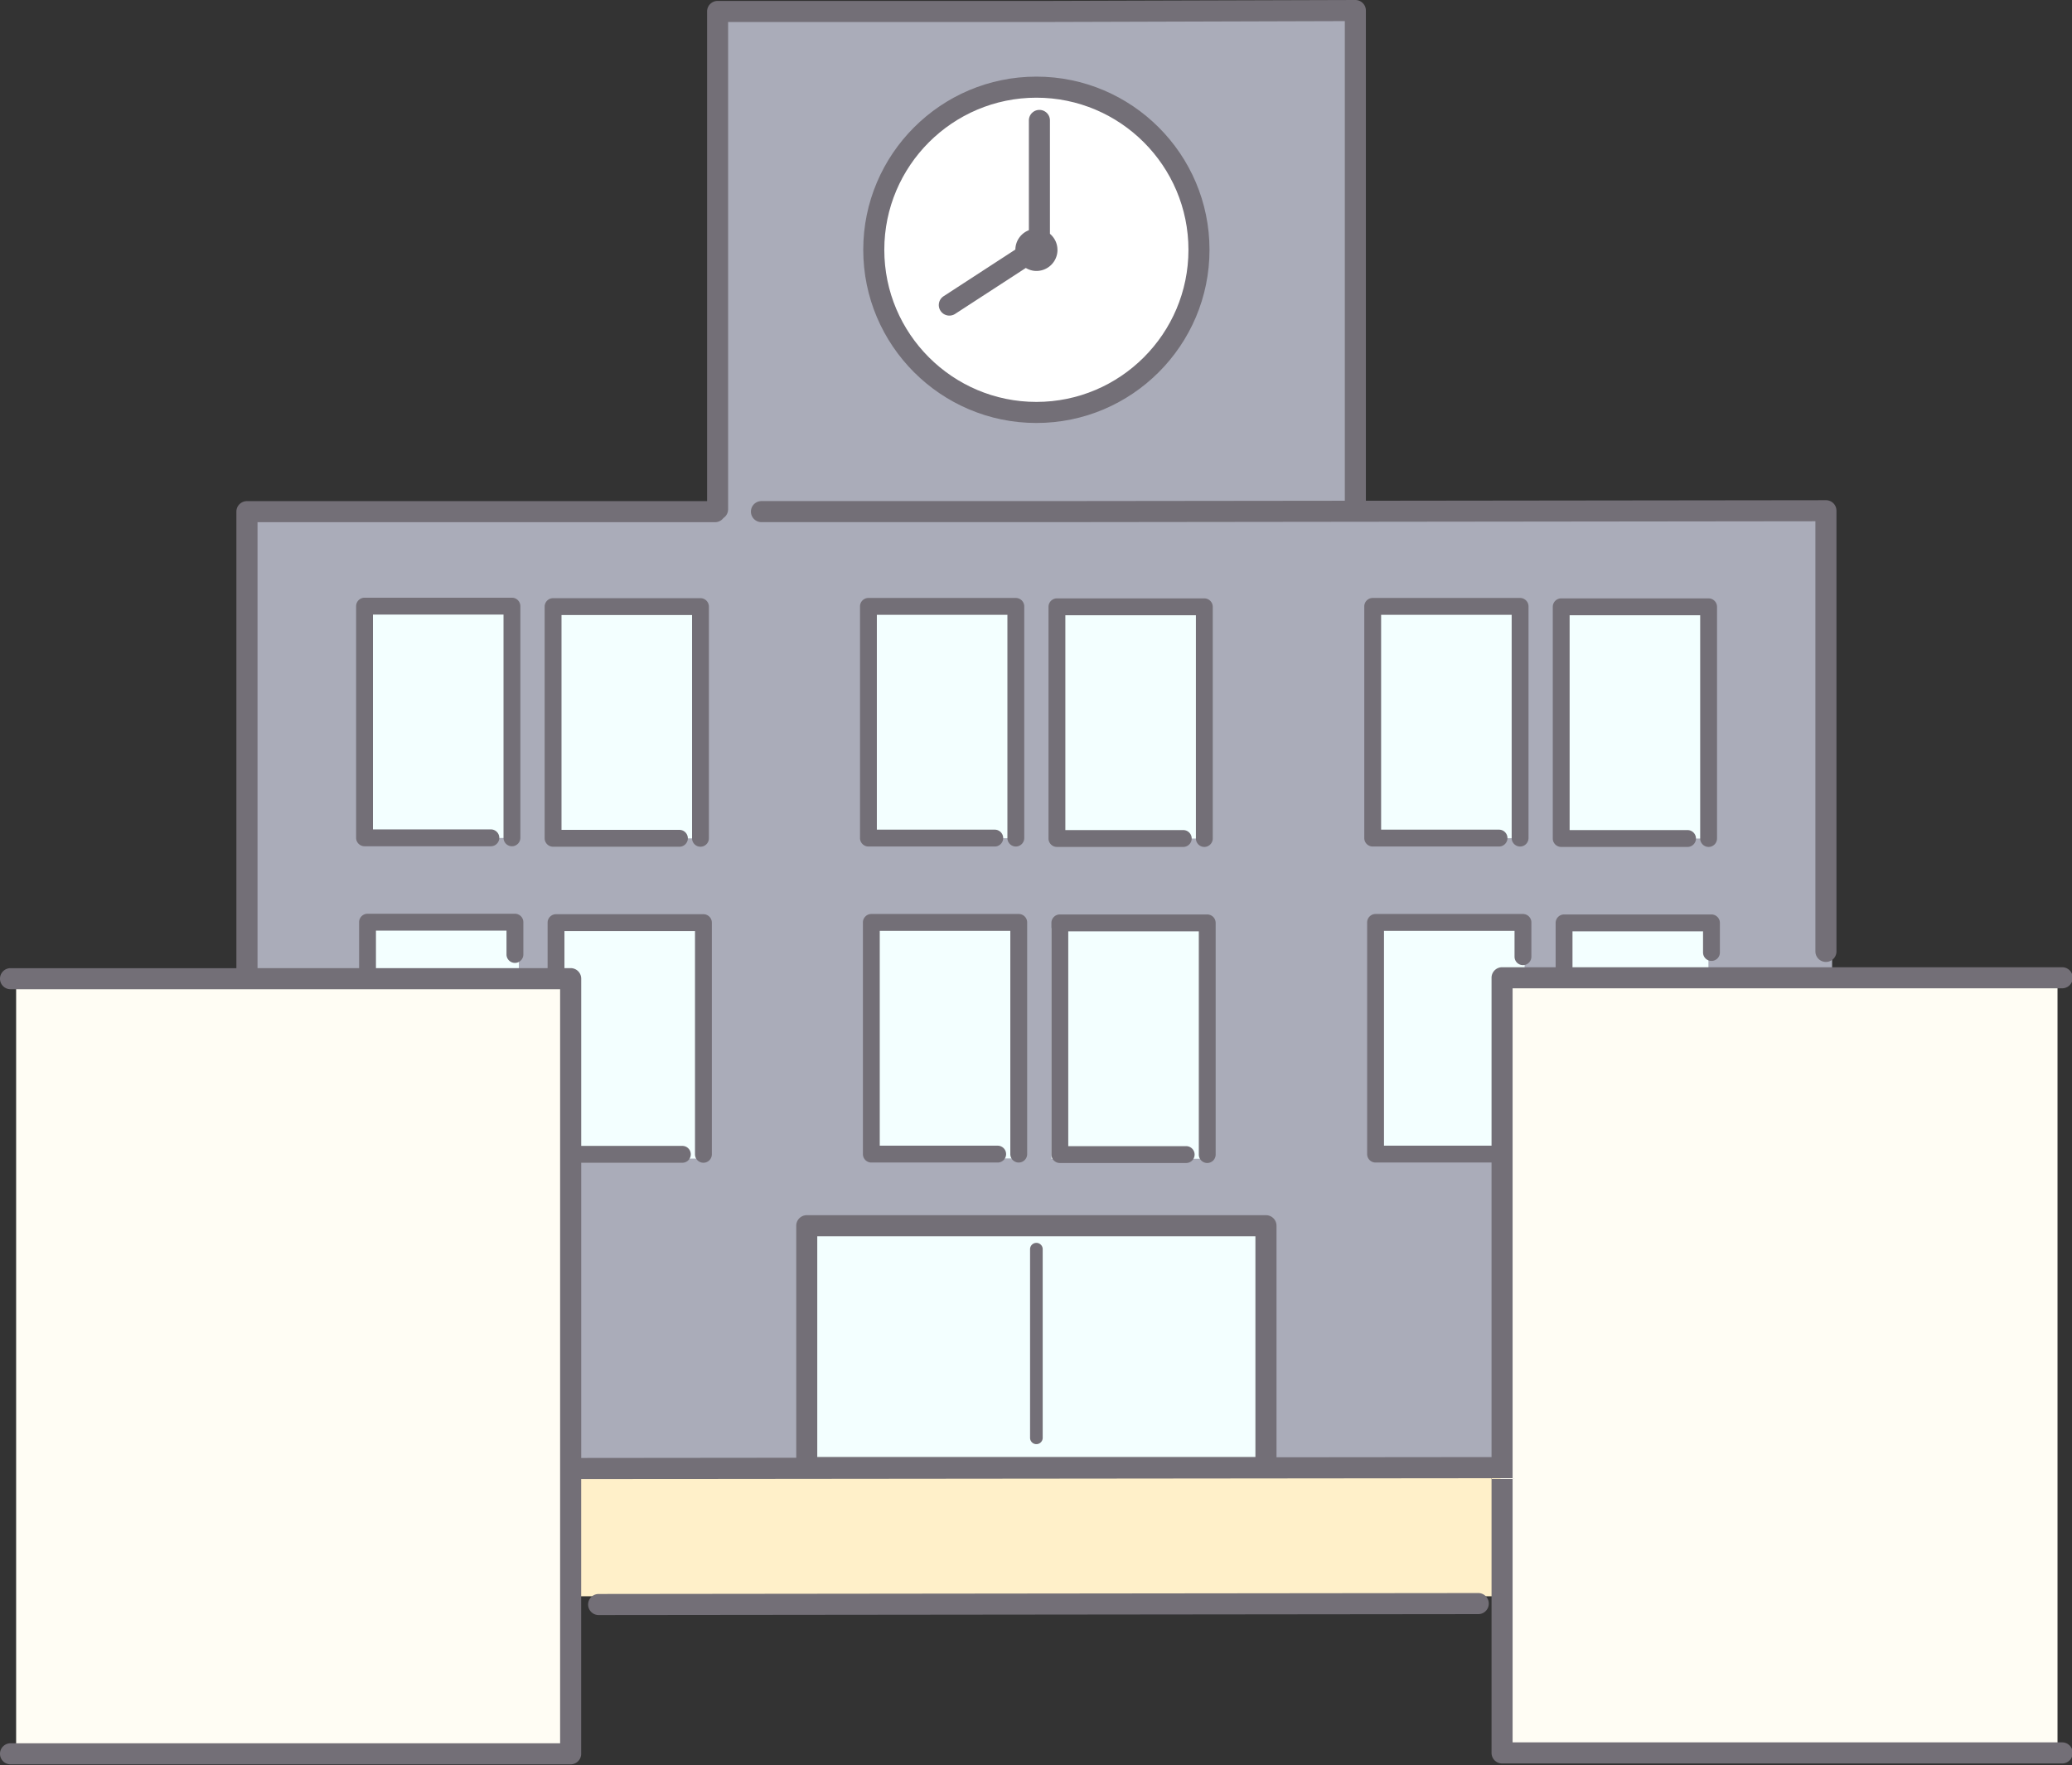
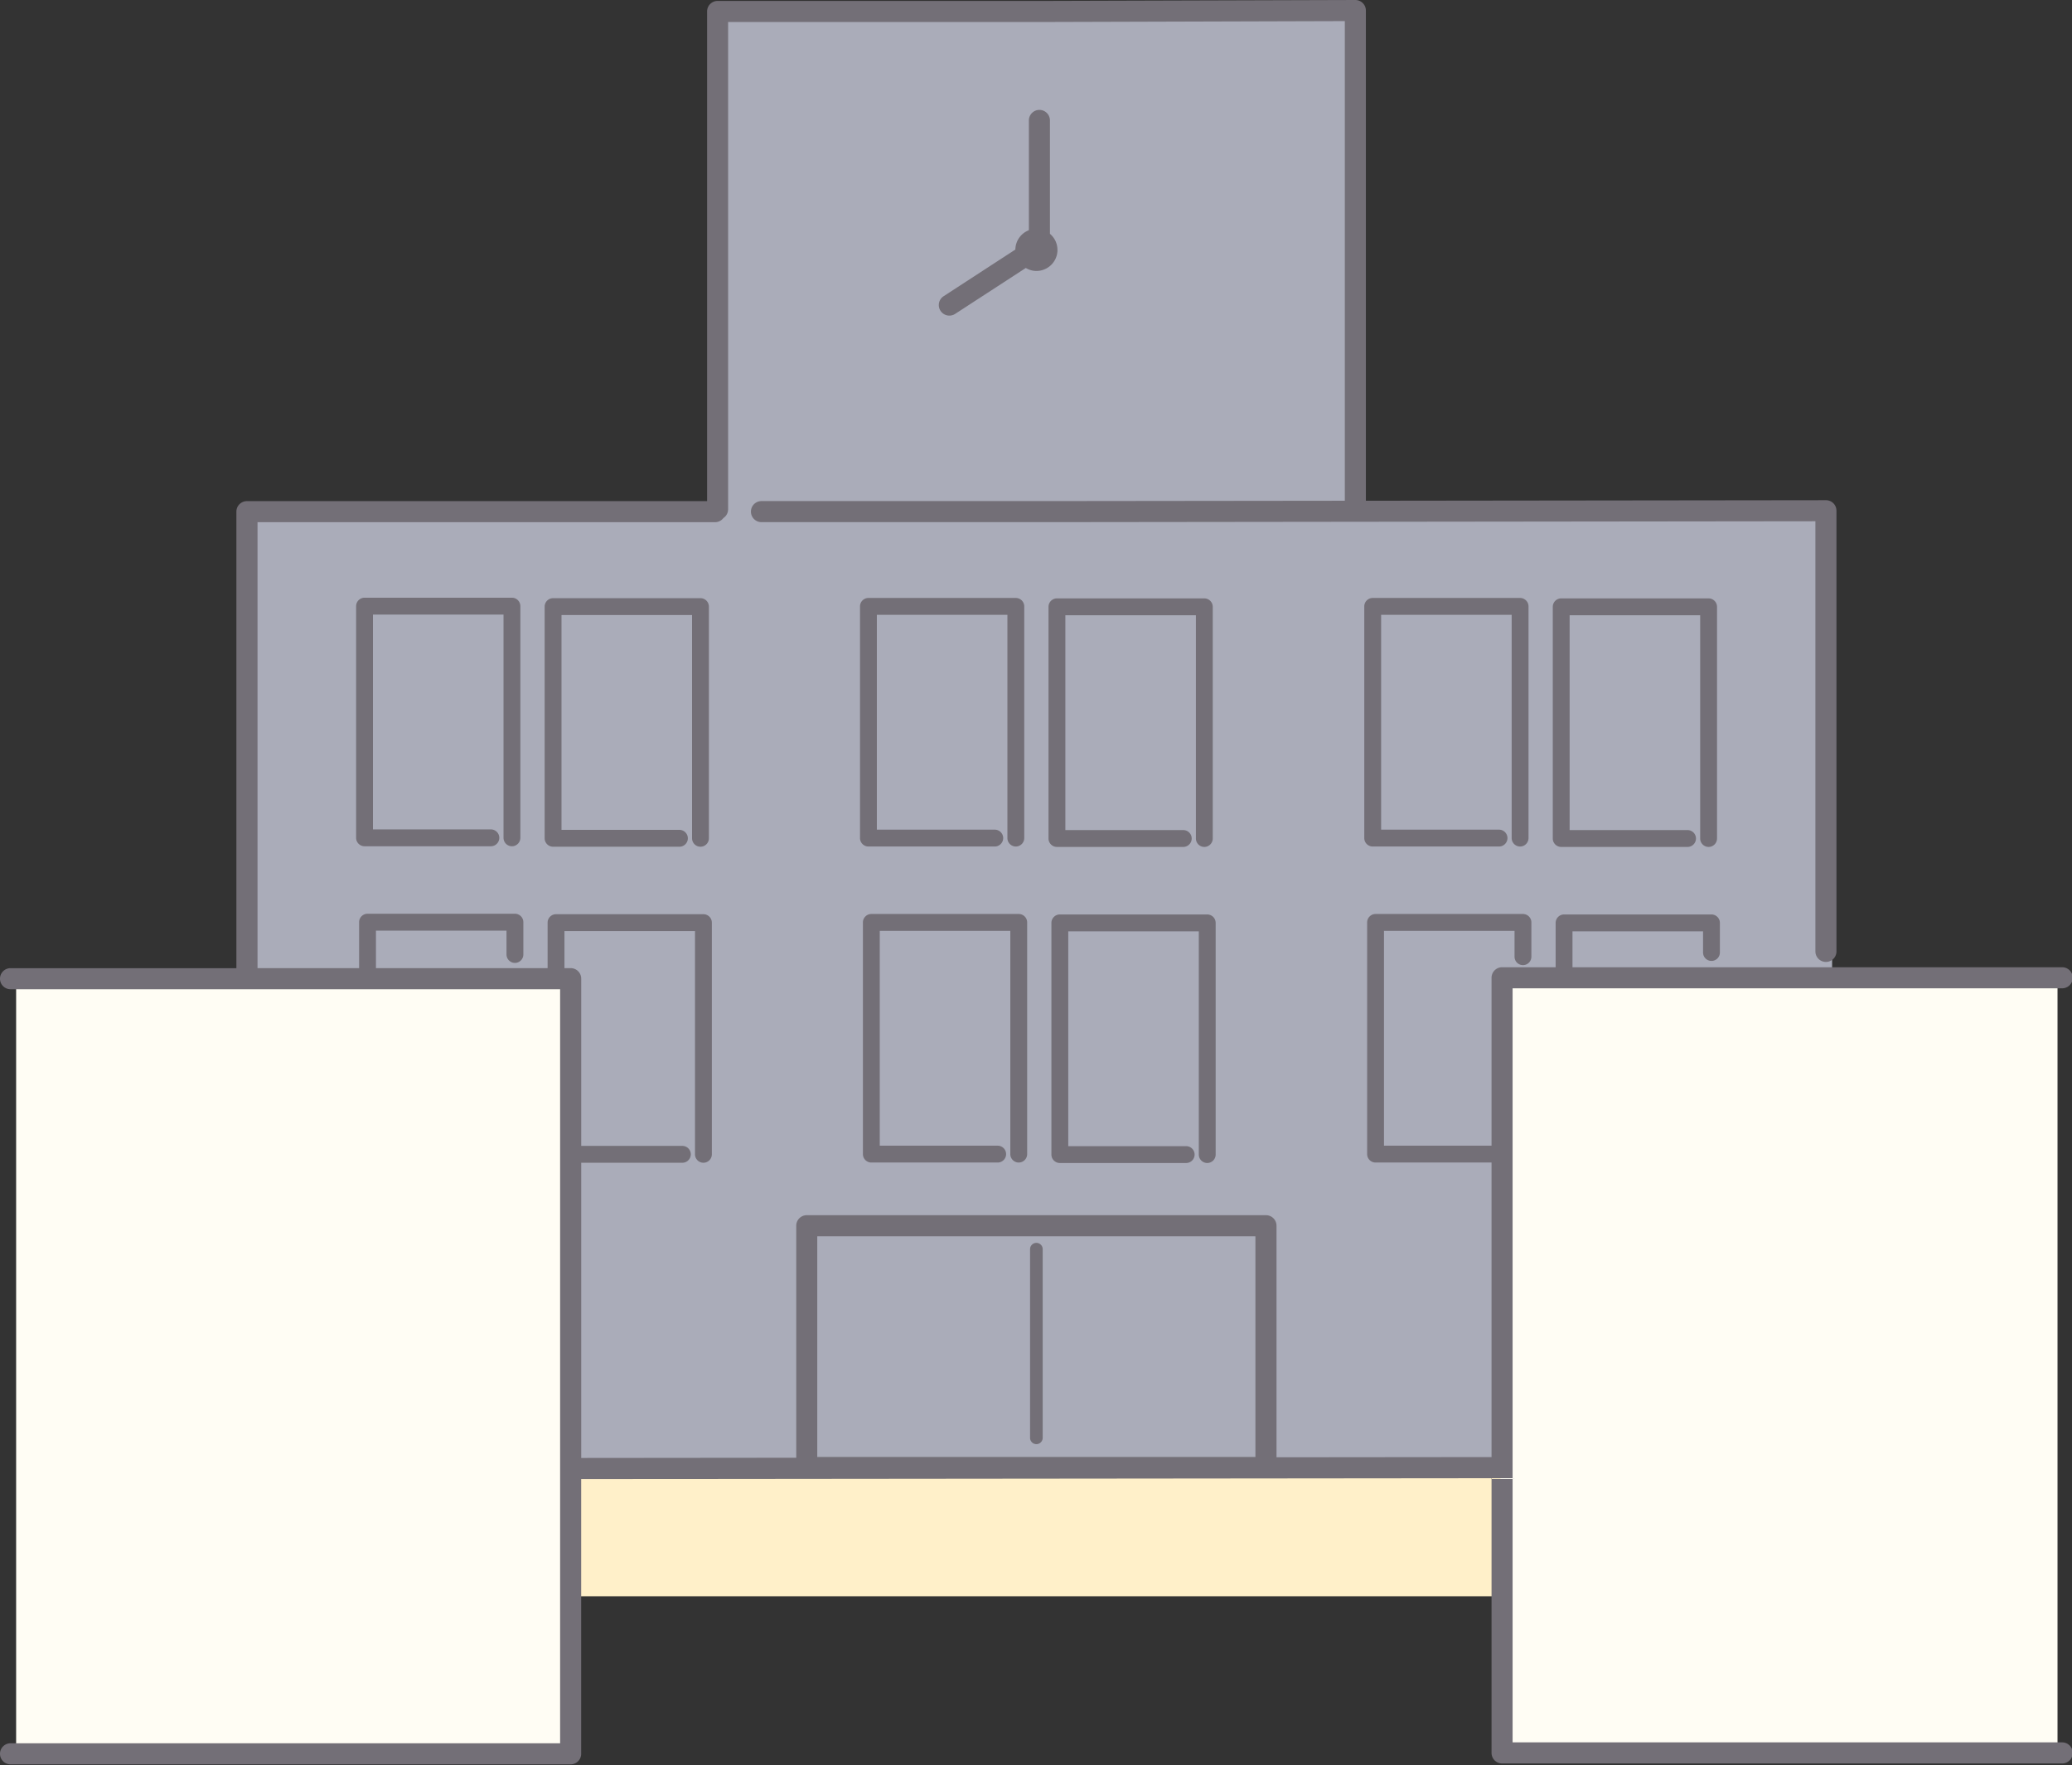
<svg xmlns="http://www.w3.org/2000/svg" viewBox="0 0 492 419" width="492" height="419">
  <rect x="0" y="0" width="492" height="419" fill="#333333" stroke="none" />
  <defs>
    <style>.cls-2{fill:#f3ffff}.cls-3{fill:#fffdf4}.cls-6{fill:#736f77}</style>
  </defs>
  <g>
    <g>
      <path d="M85.96 350.76h310.7v28.17H85.96z" style="fill:#fff0c9" />
      <path d="M322.35 121.46V1.72H170.52v119.74H59.39V349.2h375.65V121.46H322.35z" style="fill:#aaacb9" />
-       <path d="M86.78 144.15h36v54.78h-36zM130.43 144.24h36v54.78h-36zM205.61 144.2h36v54.78h-36zM249.26 144.28h36v54.78h-36zM325.61 144.2h36v54.78h-36zM369.26 144.28h36v54.78h-36zM87.2 220.17h36v54.78h-36zM130.85 220.26h36v54.78h-36zM206.02 220.22h36V275h-36zM249.67 220.3h36v54.78h-36zM326.02 220.22h36V275h-36zM369.67 220.3h36v54.78h-36zM191.65 289.72H302v57.91H191.65z" class="cls-2" />
      <path d="M356.3 232.28h132.26v184.7H356.3zM3.83 231.02h132.26v184.7H3.83z" class="cls-3" />
-       <ellipse cx="246.26" cy="58.67" rx="39.52" ry="38.74" style="fill:#fff" />
    </g>
-     <path d="m351.02 378.17-208.87.22a2.5 2.5 0 0 0 0 5l208.87-.22a2.5 2.5 0 0 0 0-5Z" class="cls-6" />
    <path d="M489.67 413.61h-130.5v-179h130.5a2.5 2.5 0 0 0 0-5H373.39v-8.53h31v5.03c0 1.1.9 2 2 2s2-.9 2-2v-7.03c0-1.1-.9-2-2-2h-35c-1.1 0-2 .9-2 2v10.53h-12.72a2.5 2.5 0 0 0-2.5 2.5v39.86h-25.54v-51h31v6.14c0 1.1.9 2 2 2s2-.9 2-2v-8.14c0-1.1-.9-2-2-2h-35c-1.1 0-2 .9-2 2v55c0 1.1.9 2 2 2h27.54v69.92l-51.06.05v-54.97a2.5 2.5 0 0 0-2.5-2.5H191.57a2.5 2.5 0 0 0-2.5 2.5v55.08l-51.06.05v-70.08h24.02c1.1 0 2-.9 2-2s-.9-2-2-2h-24.02v-39.7a2.5 2.5 0 0 0-2.5-2.5h-1.48v-8.8h31v53c0 1.1.9 2 2 2s2-.9 2-2v-55c0-1.1-.9-2-2-2h-35c-1.1 0-2 .9-2 2v10.8H89.27v-8.91h31v5.67c0 1.1.9 2 2 2s2-.9 2-2v-7.67c0-1.1-.9-2-2-2h-35c-1.1 0-2 .9-2 2v10.91H61.15V123.96H169.8c.81 0 1.52-.39 1.98-.99.67-.45 1.11-1.21 1.11-2.08V5.22h76.12l70.32-.21v113.86l-70.89.08h-67.63a2.5 2.5 0 0 0 0 5h67.63l182.63-.21v102.11a2.5 2.5 0 0 0 5 0V121.24c0-.66-.26-1.3-.73-1.77s-1.1-.73-1.77-.73l-109.24.13V2.5c0-.66-.26-1.3-.74-1.77-.47-.47-1.1-.73-1.76-.73l-72.82.22H170.4a2.5 2.5 0 0 0-2.5 2.5v116.24H58.63a2.5 2.5 0 0 0-2.5 2.5v108.37H2.5a2.5 2.5 0 0 0 0 5H133v179H2.5a2.5 2.5 0 0 0 0 5h133a2.5 2.5 0 0 0 2.5-2.5v-65.22l216.17-.21v65.22a2.5 2.5 0 0 0 2.5 2.5h133a2.5 2.5 0 0 0 0-5ZM194.06 293.48H298.1v52.39H194.06v-52.39Z" class="cls-6" />
-     <path d="M287.2 59.3c0-22.67-18.44-41.11-41.11-41.11s-41.11 18.44-41.11 41.11 18.44 41.11 41.11 41.11S287.2 81.97 287.2 59.3Zm-77.22 0c0-19.91 16.2-36.11 36.11-36.11s36.11 16.2 36.11 36.11-16.2 36.11-36.11 36.11-36.11-16.2-36.11-36.11Z" class="cls-6" />
    <path d="M251.09 59.3c0-1.53-.7-2.88-1.78-3.8V28.59a2.5 2.5 0 0 0-5 0v26.06a4.984 4.984 0 0 0-3.21 4.59l-17.04 11.08c-1.16.75-1.49 2.3-.73 3.46.48.74 1.28 1.14 2.1 1.14.47 0 .94-.13 1.36-.4l16.79-10.91c.74.44 1.6.71 2.52.71 2.76 0 5-2.24 5-5ZM246.09 295.04c-.83 0-1.5.67-1.5 1.5v44.78c0 .83.67 1.5 1.5 1.5s1.5-.67 1.5-1.5v-44.78c0-.83-.67-1.5-1.5-1.5ZM121.56 200.89c1.1 0 2-.9 2-2v-55c0-1.1-.9-2-2-2h-35c-1.1 0-2 .9-2 2v55c0 1.1.9 2 2 2h30c1.1 0 2-.9 2-2s-.9-2-2-2h-28v-51h31v53c0 1.1.9 2 2 2ZM166.33 201c1.1 0 2-.9 2-2v-55c0-1.1-.9-2-2-2h-35c-1.1 0-2 .9-2 2v55c0 1.1.9 2 2 2h30c1.1 0 2-.9 2-2s-.9-2-2-2h-28v-51h31v53c0 1.1.9 2 2 2ZM241.21 200.95c1.1 0 2-.9 2-2v-55c0-1.1-.9-2-2-2h-35c-1.1 0-2 .9-2 2v55c0 1.1.9 2 2 2h30c1.1 0 2-.9 2-2s-.9-2-2-2h-28v-51h31v53c0 1.1.9 2 2 2ZM285.97 201.05c1.1 0 2-.9 2-2v-55c0-1.1-.9-2-2-2h-35c-1.1 0-2 .9-2 2v55c0 1.1.9 2 2 2h30c1.1 0 2-.9 2-2s-.9-2-2-2h-28v-51h31v53c0 1.1.9 2 2 2ZM360.95 200.95c1.1 0 2-.9 2-2v-55c0-1.1-.9-2-2-2h-35c-1.1 0-2 .9-2 2v55c0 1.1.9 2 2 2h30c1.1 0 2-.9 2-2s-.9-2-2-2h-28v-51h31v53c0 1.1.9 2 2 2ZM405.71 201.05c1.1 0 2-.9 2-2v-55c0-1.1-.9-2-2-2h-35c-1.1 0-2 .9-2 2v55c0 1.1.9 2 2 2h30c1.1 0 2-.9 2-2s-.9-2-2-2h-28v-51h31v53c0 1.1.9 2 2 2ZM241.9 275.97c1.1 0 2-.9 2-2v-55c0-1.1-.9-2-2-2h-35c-1.1 0-2 .9-2 2v55c0 1.1.9 2 2 2h30c1.1 0 2-.9 2-2s-.9-2-2-2h-28v-51h31v53c0 1.1.9 2 2 2ZM286.66 276.08c1.1 0 2-.9 2-2v-55c0-1.1-.9-2-2-2h-35c-1.1 0-2 .9-2 2v55c0 1.1.9 2 2 2h30c1.1 0 2-.9 2-2s-.9-2-2-2h-28v-51h31v53c0 1.1.9 2 2 2Z" class="cls-6" />
  </g>
</svg>